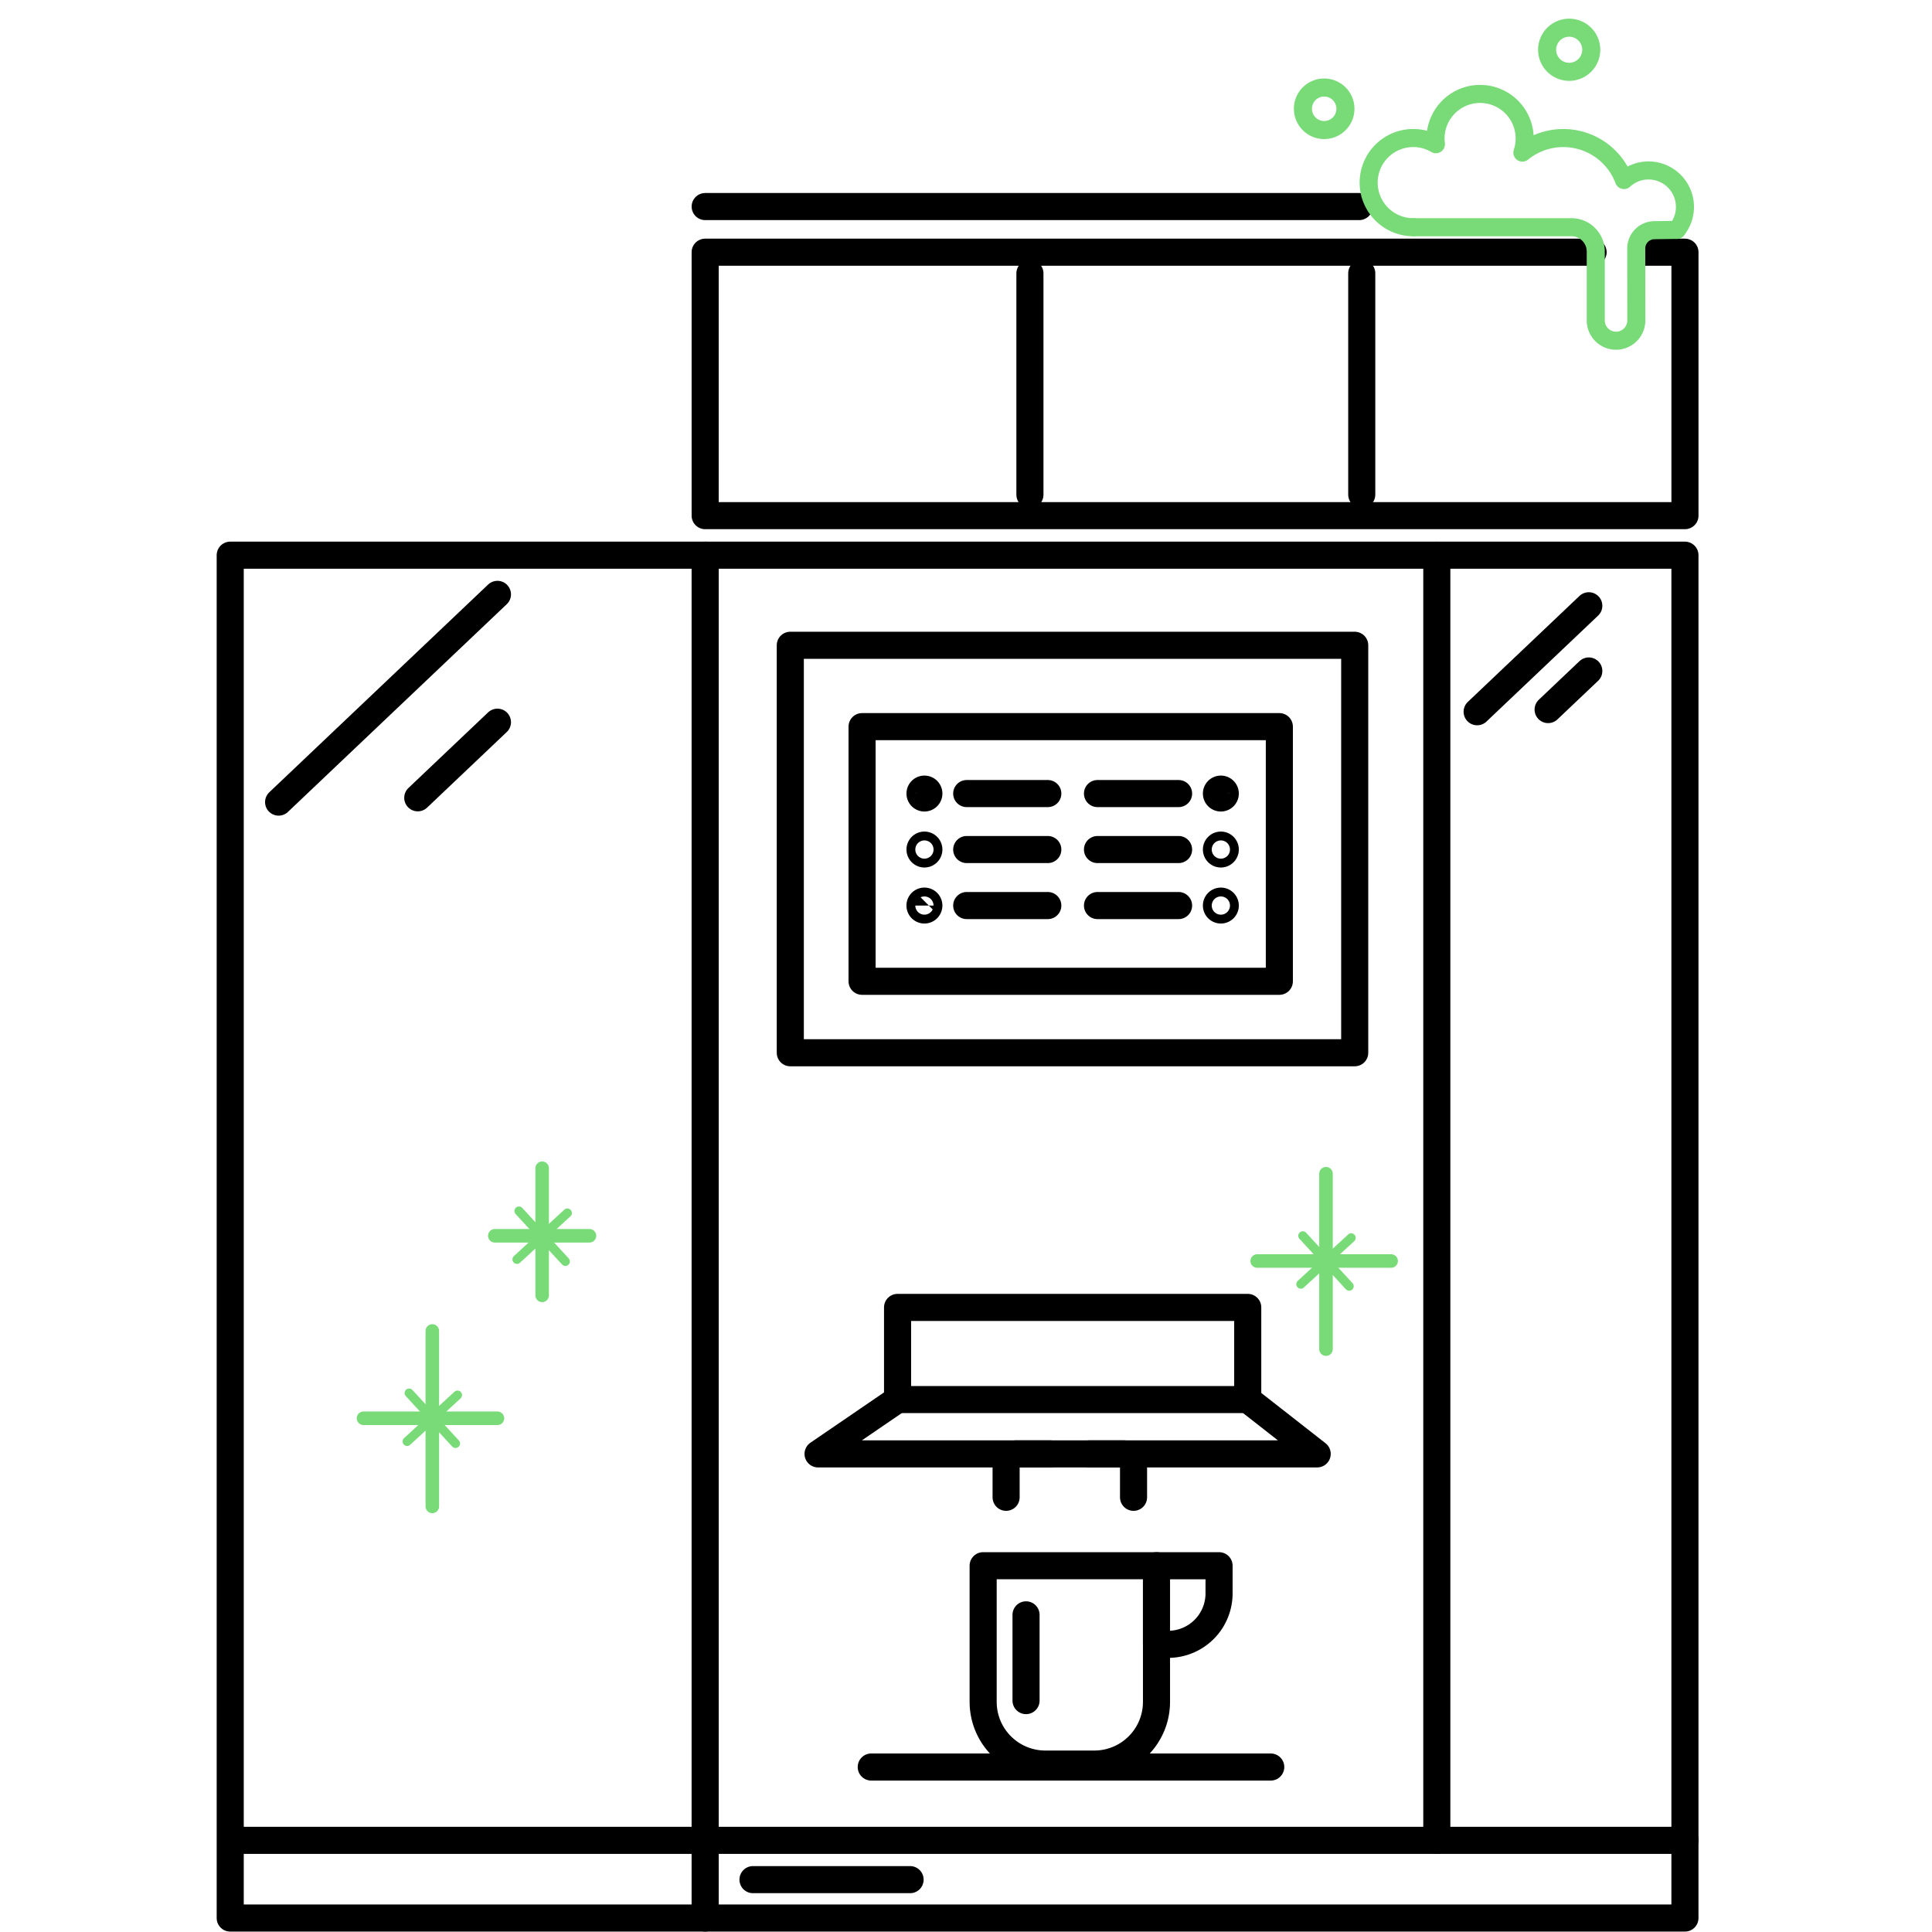
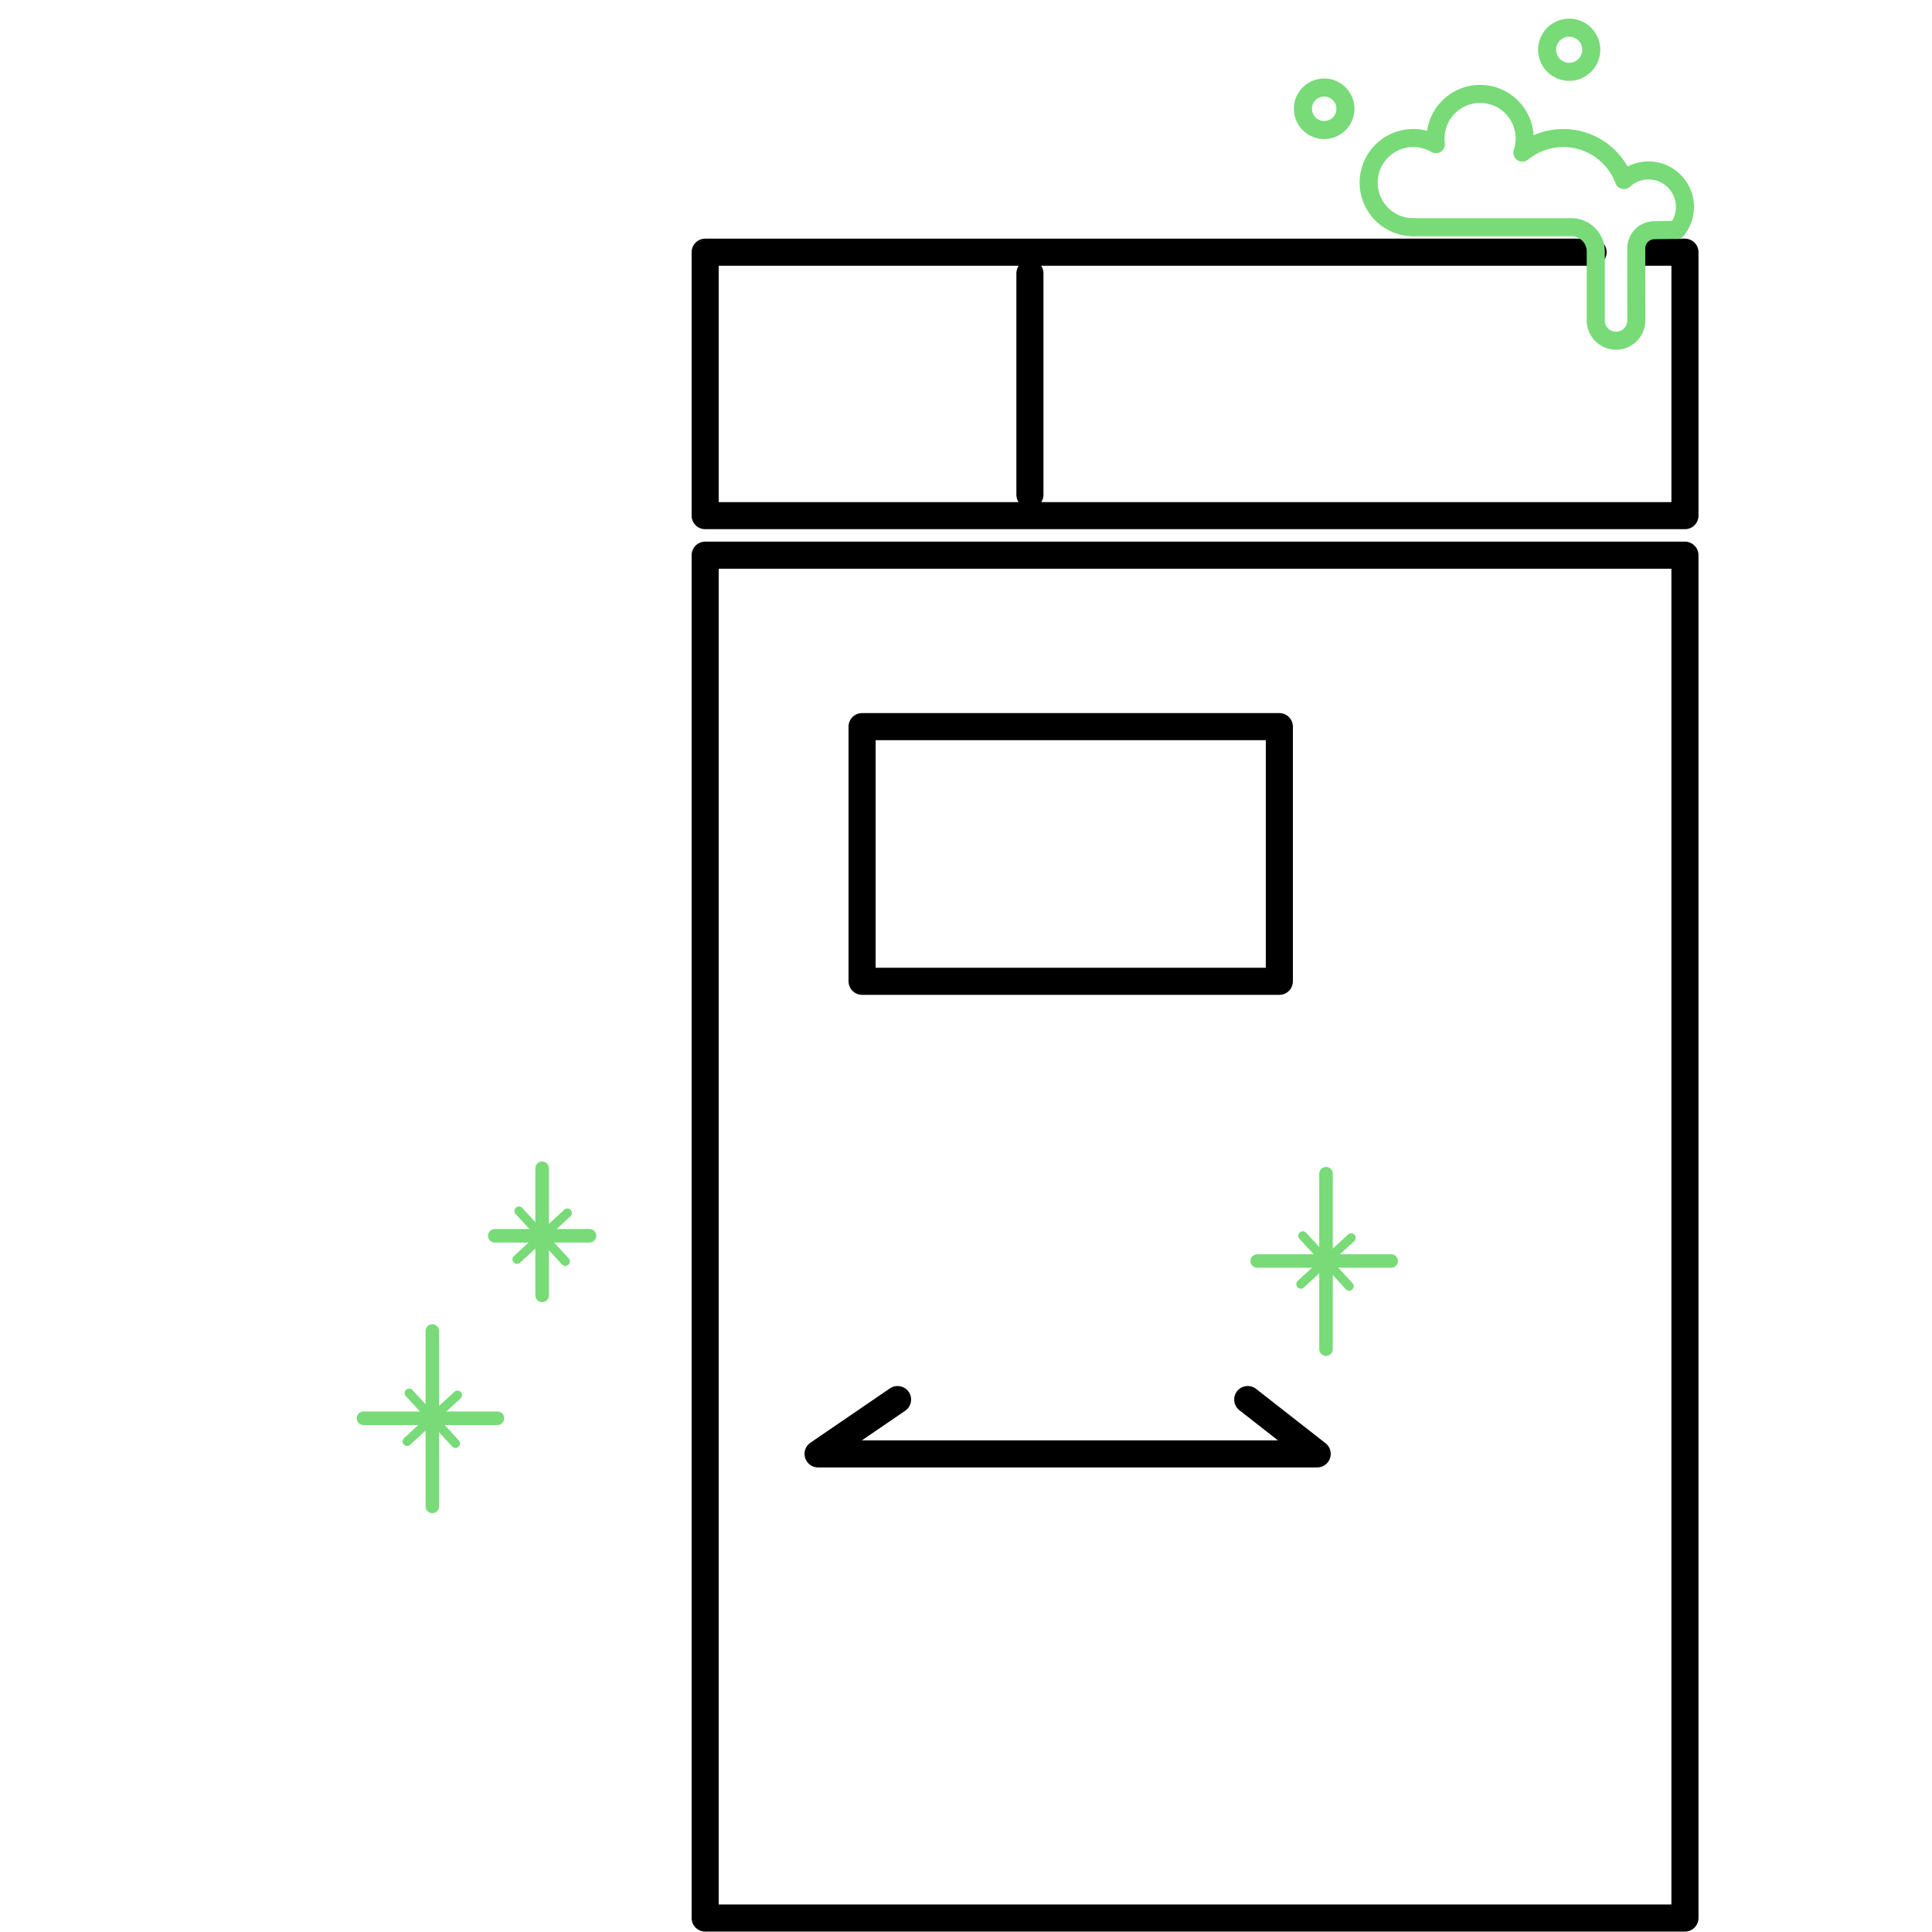
<svg xmlns="http://www.w3.org/2000/svg" id="SvgjsSvg1055" width="288" height="288" version="1.1">
  <defs id="SvgjsDefs1056" />
  <g id="SvgjsG1057">
    <svg viewBox="0 0 83 107" width="288" height="288">
      <g fill="none" fill-rule="evenodd" stroke-linecap="round" stroke-linejoin="round">
        <path stroke="#000" stroke-width="1.5" d="M27.054 106.227h54.263V30.748H27.054z" class="colorStroke000 svgStroke" />
-         <path stroke="#000" stroke-width="1.5" d="M39.443 43.95a.245.245 0 1 0-.49-.001.245.245 0 0 0 .49 0zM55.37 43.95a.245.245 0 1 1 .49-.001.245.245 0 0 1-.49 0zM39.443 47.05a.245.245 0 1 0-.49 0 .245.245 0 0 0 .49 0zM55.37 47.05a.245.245 0 1 1 .49 0 .245.245 0 0 1-.49 0zM39.443 50.152a.245.245 0 1 0-.491.001.245.245 0 0 0 .49 0zM55.37 50.152a.245.245 0 1 1 .49.001.245.245 0 0 1-.49 0zM41.54 50.152h4.49M53.273 50.152h-4.49M41.54 47.05h4.49M53.273 47.05h-4.49M41.54 43.95h4.49M53.273 43.95h-4.49M36.253 97.863h22.124M75.992 33.55l-6.183 5.868M75.992 37.161l-2.252 2.137M27.055 101.923h40.52V30.749" class="colorStroke000 svgStroke" />
-         <path stroke="#000" stroke-width="1.5" d="M48.606 97.7a3.444 3.444 0 0 0 3.444-3.443v-7.543h-9.6v7.543a3.444 3.444 0 0 0 3.444 3.443h2.712z" class="colorStroke000 svgStroke" />
-         <path stroke="#000" stroke-width="1.5" d="M52.05 86.715h3.465v1.533a2.821 2.821 0 0 1-2.821 2.82h-.644v-4.353zM44.825 89.436v4.748M29.703 104.1h8.7M37.71 77.512h19.393v-5.103H37.71z" class="colorStroke000 svgStroke" />
        <path stroke="#000" stroke-width="1.5" d="M37.71 77.512l-4.403 3.009H60.95l-3.847-3.01M35.744 54.347h23.11V40.243h-23.11zM79.138 13.968h2.18v14.59H27.054v-14.59H76.23M45.04 15.14v12.258" class="colorStroke000 svgStroke" />
-         <path stroke="#000" stroke-width="1.5" d="M48.336 80.52h1.915c.292 0 .528.35.528.78v1.625M46.164 80.52h-1.916c-.29 0-.527.35-.527.78v1.625M27.055 11.44h36.222M31.769 58.305h31.259V35.737H31.769zM.75 106.227h26.305V30.748H.75zM63.418 15.134v12.259M.75 101.923h26.305M67.575 101.923h13.743M15.55 32.918L3.43 44.423M15.55 39.997l-4.413 4.188" class="colorStroke000 svgStroke" />
        <path stroke="#78db78" d="M76.128 2.721a1.222 1.222 0 1 1-2.443 0 1.222 1.222 0 0 1 2.443 0zM60.16 6.025a1.177 1.177 0 1 0 2.354 0 1.177 1.177 0 0 0-2.355 0zM80.868 12.731a2.02 2.02 0 0 0-1.572-3.291c-.523 0-.996.204-1.355.531a3.591 3.591 0 0 0-5.627-1.52 2.468 2.468 0 1 0-4.789-.465 2.47 2.47 0 1 0-1.251 4.598" class="colorStrokeE65300 svgStroke" />
        <path stroke="#78db78" d="M66.275 12.584h8.756c.744 0 1.347.603 1.347 1.347v3.816a1.123 1.123 0 0 0 2.246 0l-.004-3.984c0-.556.446-1.008 1-1.015l1.249-.017" class="colorStrokeE65300 svgStroke" />
        <path stroke="#78db78" stroke-width=".75" d="M18.026 64.7v7.041M20.647 68.441h-5.243" class="colorStrokeE65300 svgStroke" />
        <path stroke="#78db78" stroke-width=".5" d="M16.741 67.068l2.57 2.793M19.422 67.18l-2.792 2.569" class="colorStrokeE65300 svgStroke" />
        <path stroke="#78db78" stroke-width=".75" d="M11.943 73.713v9.716M15.55 78.548H8.132" class="colorStrokeE65300 svgStroke" />
        <path stroke="#78db78" stroke-width=".5" d="M10.658 77.151l2.57 2.793M13.339 77.263l-2.792 2.57" class="colorStrokeE65300 svgStroke" />
        <path stroke="#78db78" stroke-width=".75" d="M61.438 65.003v9.716M65.045 69.838h-7.417" class="colorStrokeE65300 svgStroke" />
        <path stroke="#78db78" stroke-width=".5" d="M60.153 68.441l2.57 2.793M62.834 68.553l-2.792 2.569" class="colorStrokeE65300 svgStroke" />
      </g>
    </svg>
  </g>
</svg>